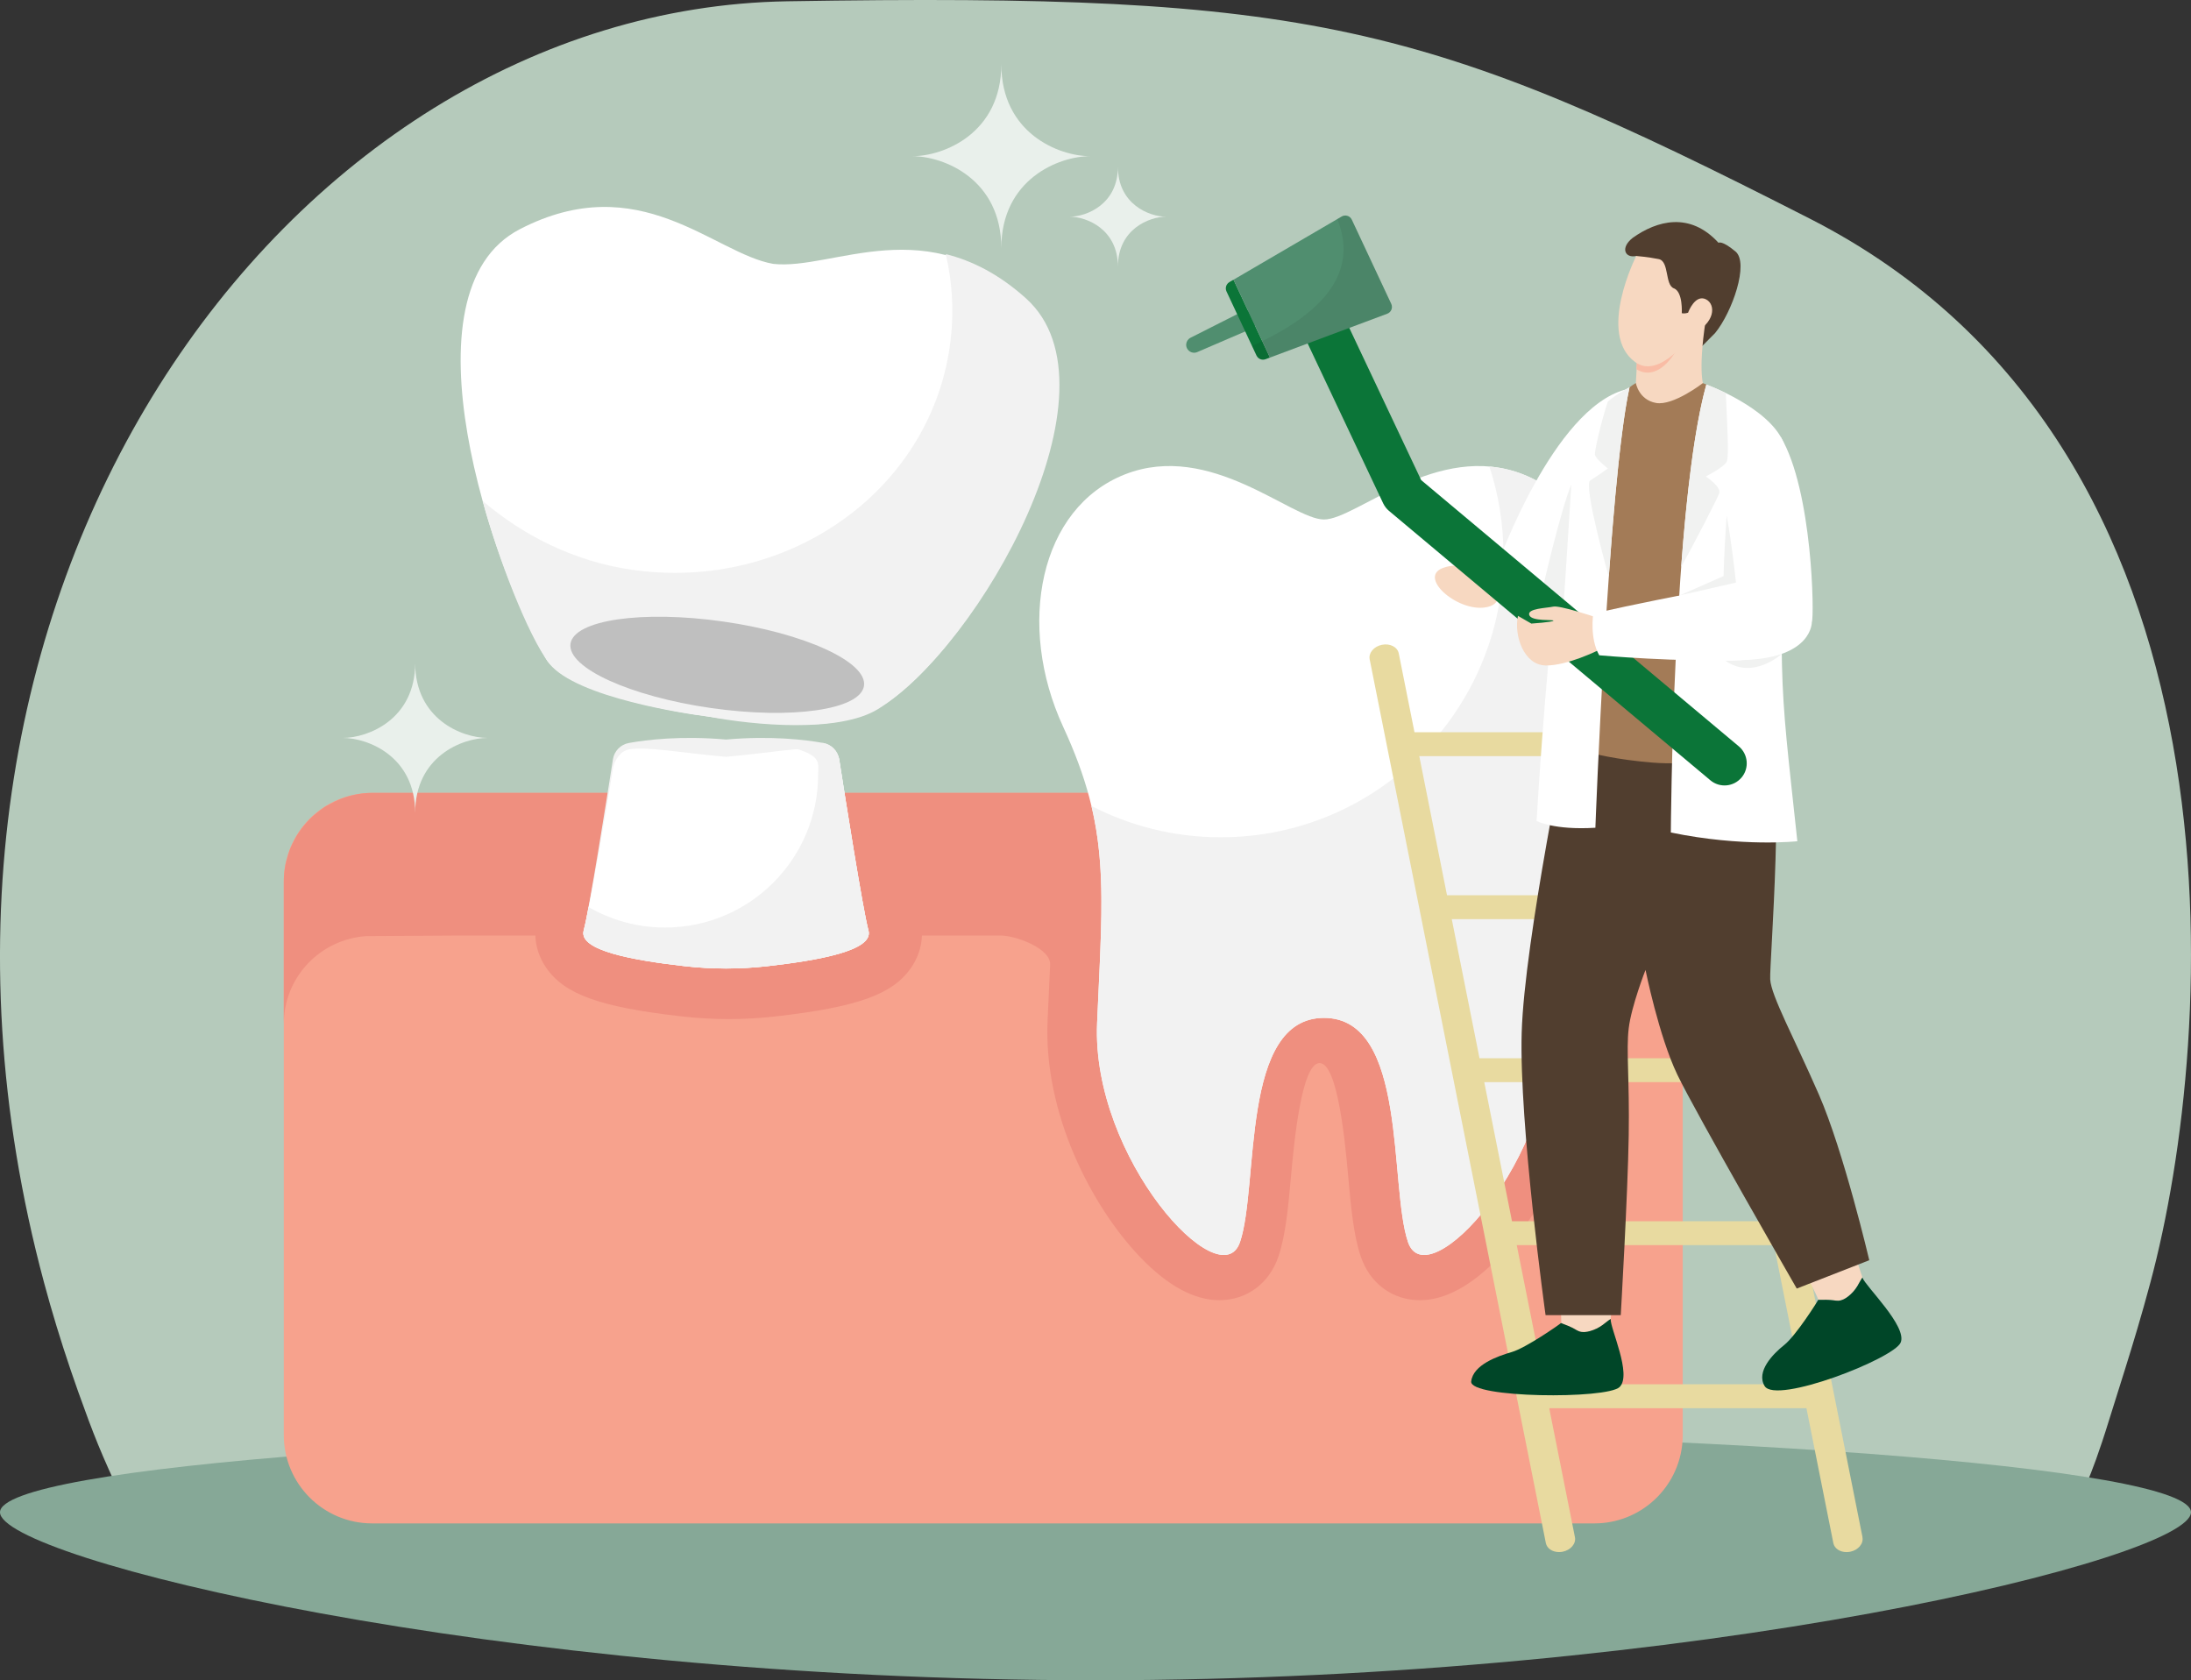
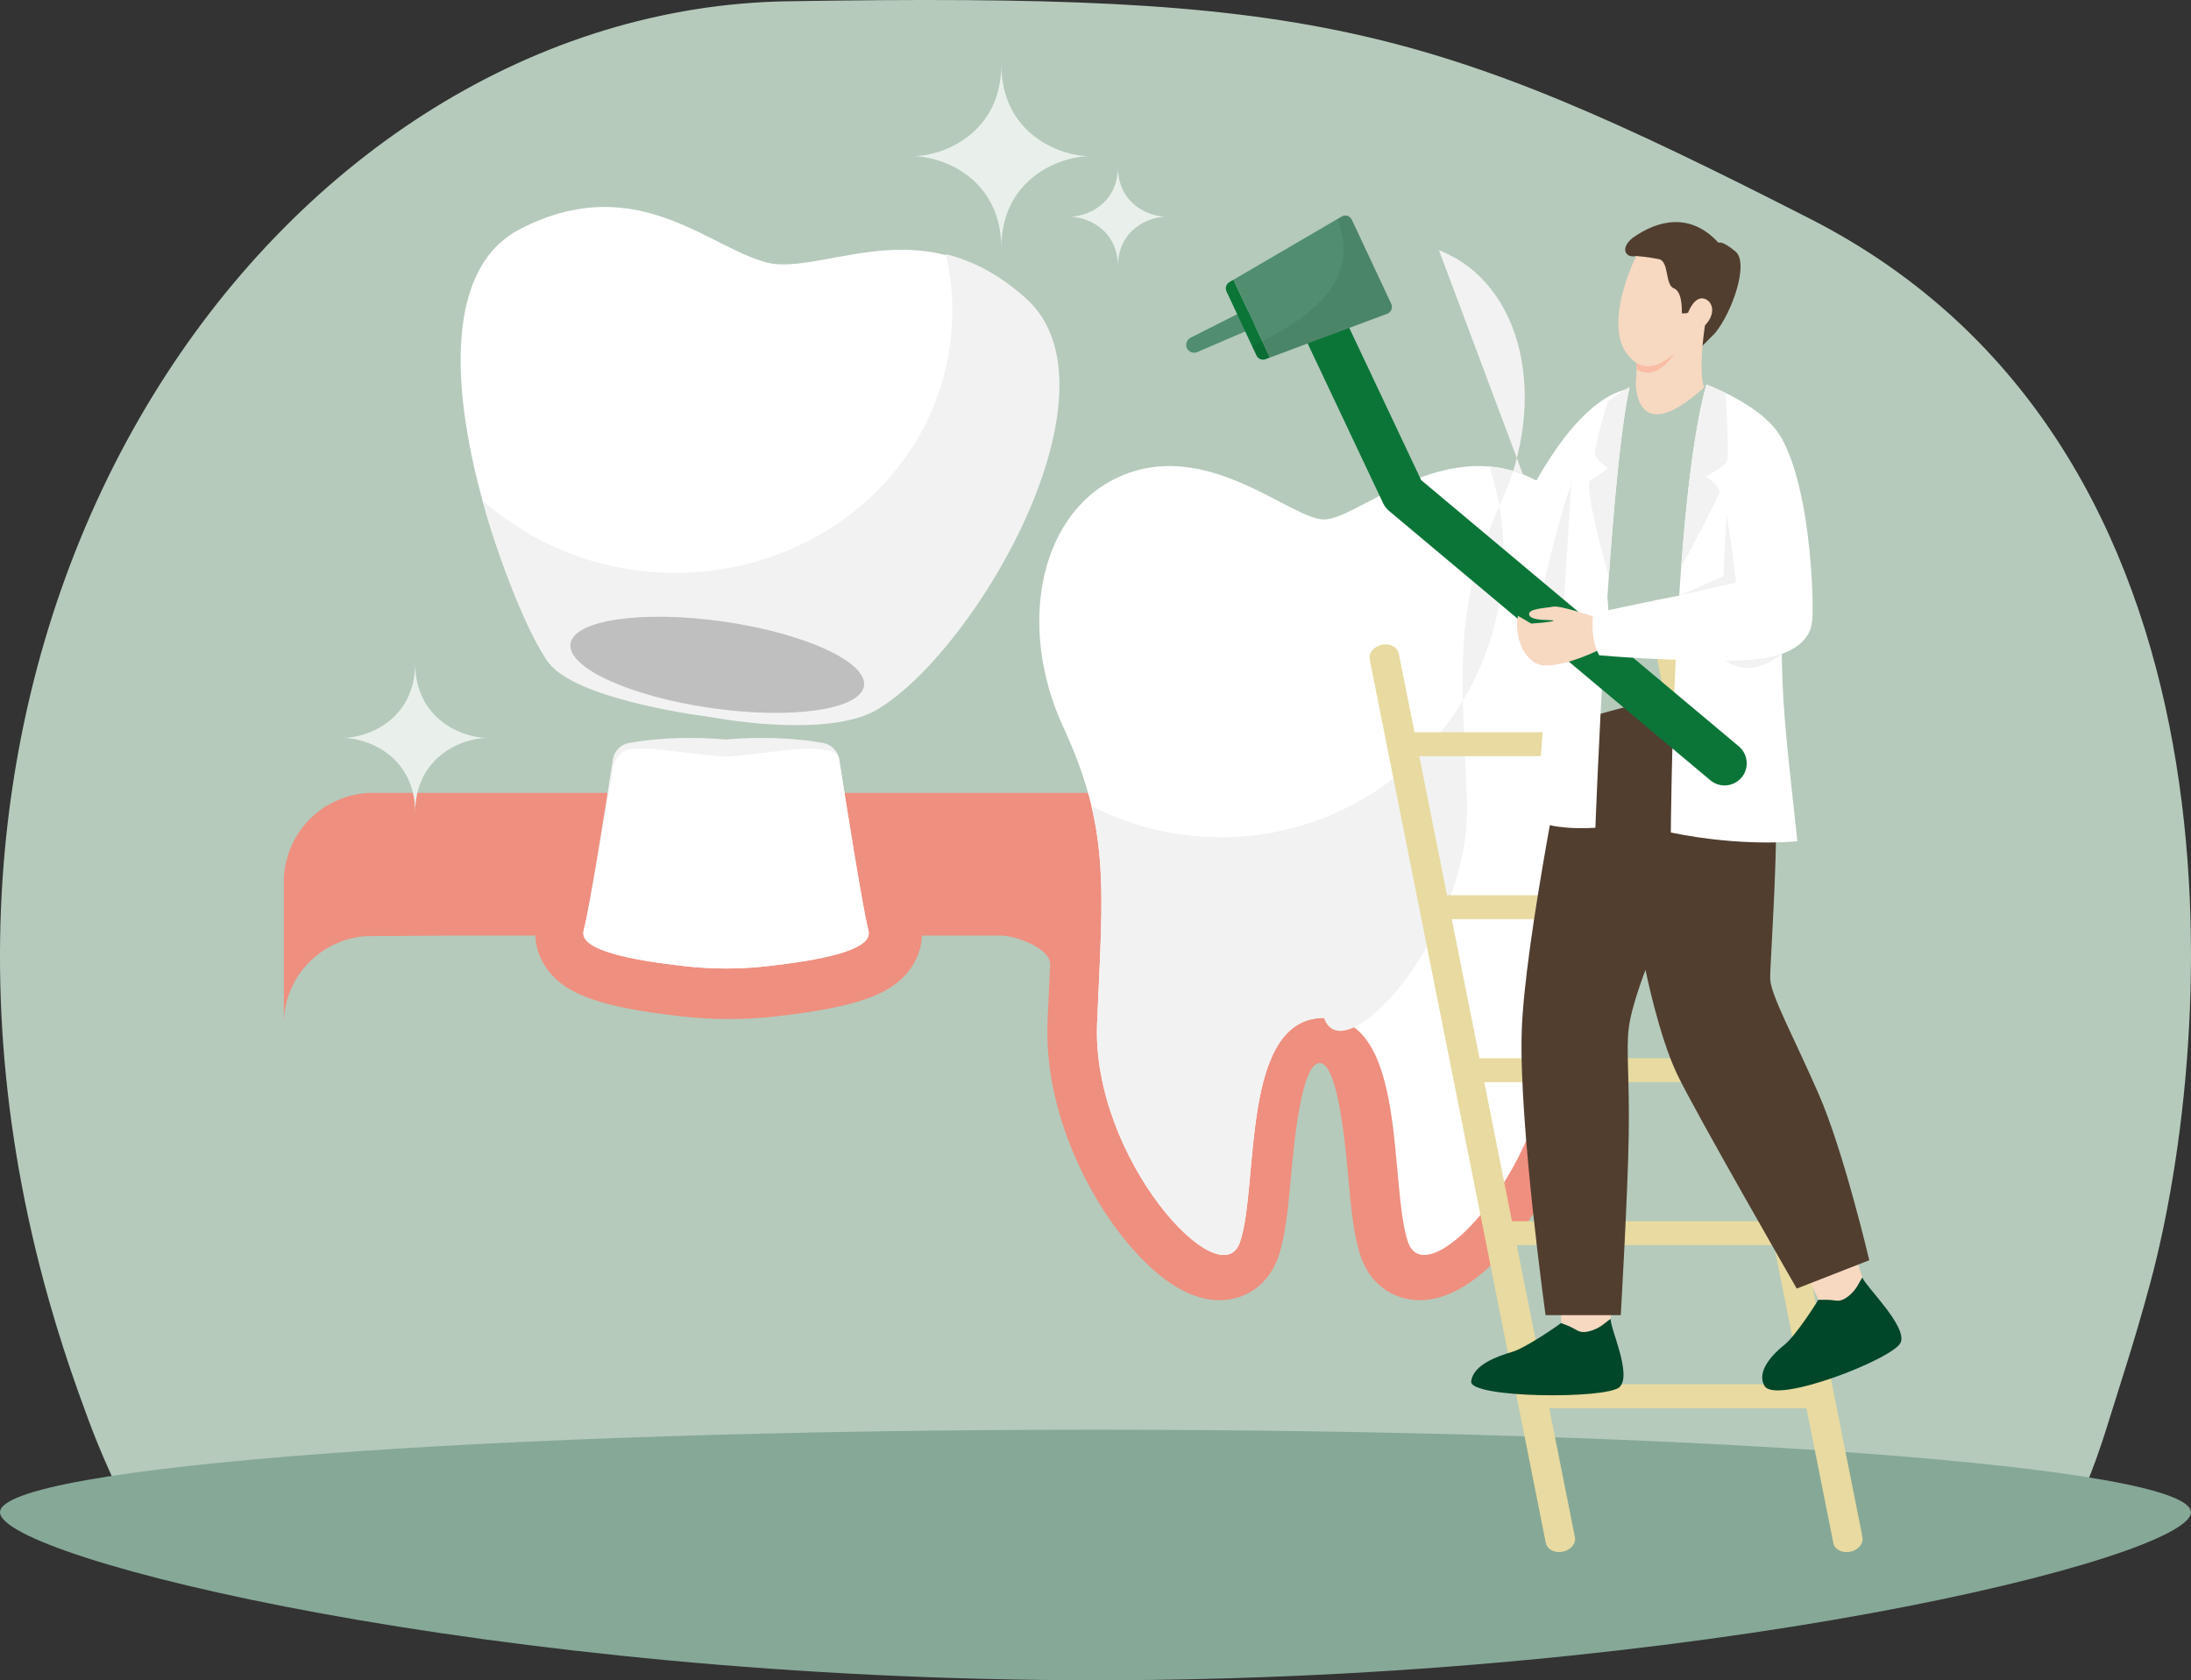
<svg xmlns="http://www.w3.org/2000/svg" id="Layer_2" data-name="Layer 2" viewBox="0 0 732.91 562.09">
  <rect x="0" y="0" width="732.91" height="562.09" fill="#333333" stroke="none" />
  <defs>
    <style>
      .cls-1 {
        fill: #f9bca5;
      }

      .cls-2 {
        fill: #f7d8c1;
      }

      .cls-3 {
        fill: #e9f0eb;
      }

      .cls-4 {
        opacity: .07;
      }

      .cls-5 {
        fill: #f1f2f1;
      }

      .cls-6 {
        fill: #fff;
      }

      .cls-7 {
        fill: #f2f2f2;
      }

      .cls-8 {
        fill: #bfbfbf;
      }

      .cls-9 {
        fill: #e8daa0;
      }

      .cls-10 {
        fill: #a37b57;
      }

      .cls-11 {
        fill: #004628;
      }

      .cls-12 {
        fill: #b5cabb;
      }

      .cls-13 {
        fill: #513e2f;
      }

      .cls-14 {
        fill: #86a897;
      }

      .cls-15 {
        fill: #f7a28d;
      }

      .cls-16 {
        fill: #508e6f;
      }

      .cls-17 {
        fill: #0b7538;
      }

      .cls-18 {
        fill: #ef8f7f;
      }
    </style>
  </defs>
  <g id="Design">
    <path class="cls-12" d="M14.74,429.08c2.59,9.64,5.55,19.36,8.87,29.15.79,2.36,1.63,4.73,2.47,7.11,5.3,14.83,7.77,21.04,14.84,36.06h40.8s613.74-.02,613.74-.02c0,0,3.46-4.97,10.01-26.23,1.48-4.78,3.3-10.47,5.31-16.92,2.66-8.47,5.62-18.29,8.53-29.15,22.08-82.23,35.95-279.42-113.72-355.84C476.88,7.54,438.57-2.43,263.35.43,96.04,3.17-47.27,198.37,14.74,429.08Z" />
    <path class="cls-14" d="M0,505.89c0-15.25,164.07-27.62,366.45-27.62,202.39,0,366.45,12.36,366.45,27.62,0,15.25-164.07,56.19-366.45,56.19C164.07,562.09,0,521.14,0,505.89Z" />
-     <path class="cls-15" d="M533.33,509.61H124.49c-16.33,0-29.56-13.23-29.56-29.56v-185.26c0-16.33,13.23-29.56,29.56-29.56h408.84c16.33,0,29.56,13.23,29.56,29.56v185.26c0,8.64-3.71,16.42-9.62,21.82-5.26,4.81-12.26,7.74-19.94,7.74Z" />
    <path class="cls-18" d="M95.49,289.21c.12-.62.33-1.21.49-1.82.3-1.15.62-2.28,1.05-3.37.28-.71.62-1.39.95-2.07.44-.9.91-1.79,1.43-2.63.44-.72.92-1.41,1.42-2.08.53-.71,1.09-1.38,1.68-2.03.62-.69,1.23-1.37,1.91-1.99.55-.52,1.16-.97,1.75-1.44.8-.64,1.59-1.29,2.46-1.85.43-.27.9-.48,1.34-.73,2.46-1.4,5.1-2.52,7.94-3.17h0c2.12-.49,4.31-.8,6.59-.8h13.67s9.52,0,9.52,0h189.48s9.52,0,9.52,0h186.65c.93,0,1.81.19,2.72.27h0c5.6.52,10.75,2.59,15.01,5.76.11.09.22.18.33.27,1.27.98,2.46,2.05,3.56,3.21.26.28.48.6.73.89.9,1.04,1.76,2.11,2.51,3.27.37.58.66,1.21.99,1.82.53.97,1.09,1.93,1.51,2.96.4.98.65,2.02.94,3.04.22.77.52,1.5.67,2.29.37,1.87.58,3.8.58,5.78v47.73c0-16.33-13.23-29.56-29.56-29.56h-2.14c.18,5.41.45,11.28.75,17.85l.49,10.71c1.34,30.83-14.6,61.9-30.98,79.02-9.15,9.56-18.07,14.4-26.52,14.4-9.14,0-16.71-5.61-19.75-14.64-2.43-7.21-3.26-16.41-4.22-27.06-.93-10.29-3.4-37.62-9.54-37.62-6.13,0-8.6,27.32-9.54,37.61-.96,10.66-1.8,19.86-4.22,27.07-3.04,9.02-10.6,14.63-19.75,14.64h0c-8.44,0-17.36-4.84-26.51-14.4-16.39-17.11-32.32-48.18-30.98-79.02l.49-10.7c.13-2.84.26-5.55.37-8.15.23-5.32-11.3-9.71-16.62-9.71s-175.74,0-181.06,0c-2.66,0-31,.19-31,.19-15.42,1-27.66,13.69-27.66,29.37v-47.73c0-1.91.22-3.77.56-5.57Z" />
    <path class="cls-6" d="M509.43,158.67c-28.59-11.19-55.69,15.11-66.54,15.11s-37.95-26.3-66.54-15.11c-28.59,11.19-36.47,50.35-20.7,84.48,15.77,34.13,13.31,53.71,11.34,99.03-1.97,45.32,41.4,92.32,47.81,73.29,6.41-19.02,0-74.97,28.09-74.97s21.69,55.95,28.09,74.97c6.41,19.02,49.78-27.98,47.81-73.29-1.97-45.32-4.44-64.9,11.34-99.03,15.77-34.13,7.89-73.29-20.7-84.48Z" />
    <path class="cls-6" d="M343.25,100.92c-32.66-31.19-64.52-10.4-84.61-12.65-19.92-3.48-44.67-32.37-84.77-11.59-40.6,21.03-8.96,113.78,8.82,143.8,4.58,7.73,25.44,15.1,54.27,19.23,25.31,3.62,44.17,4.57,57.49-3.23,30.1-17.64,81.87-103.97,48.81-135.55Z" />
-     <path class="cls-7" d="M509.43,158.67c-3.78-1.48-7.52-2.29-11.21-2.6,3.03,9.27,4.7,19.16,4.7,29.44,0,52.23-42.34,94.58-94.58,94.58-15.58,0-30.27-3.79-43.23-10.47,4.96,20.85,3.3,40.11,1.89,72.57-1.97,45.32,41.4,92.32,47.81,73.29,6.41-19.02,0-74.97,28.09-74.97s21.69,55.95,28.09,74.97c6.41,19.02,49.78-27.98,47.81-73.29-1.97-45.32-4.44-64.9,11.34-99.03,15.77-34.13,7.89-73.29-20.7-84.48Z" />
+     <path class="cls-7" d="M509.43,158.67c-3.78-1.48-7.52-2.29-11.21-2.6,3.03,9.27,4.7,19.16,4.7,29.44,0,52.23-42.34,94.58-94.58,94.58-15.58,0-30.27-3.79-43.23-10.47,4.96,20.85,3.3,40.11,1.89,72.57-1.97,45.32,41.4,92.32,47.81,73.29,6.41-19.02,0-74.97,28.09-74.97c6.41,19.02,49.78-27.98,47.81-73.29-1.97-45.32-4.44-64.9,11.34-99.03,15.77-34.13,7.89-73.29-20.7-84.48Z" />
    <path class="cls-7" d="M343.28,99.88c-9.14-8.24-18.18-12.69-26.9-14.88,2.3,9.93,2.84,20.37,1.32,30.96-6.96,48.63-54.52,82.05-106.23,74.65-19.35-2.77-36.45-11.45-50.02-23.04,4.93,18.45,15.17,45.24,22.33,54.4,8.92,11.39,46.41,16.97,53.05,17.71,15.58,3.01,43.79,5.51,56.77-2.42,34.15-20.89,82.96-107.37,49.67-137.38Z" />
    <ellipse class="cls-8" cx="239.92" cy="222.39" rx="14.61" ry="49.59" transform="translate(-14.23 428.36) rotate(-81.85)" />
    <path class="cls-18" d="M179.77,306.94c-1.54,5.79-.52,11.73,2.89,16.72,6.11,8.96,17.98,13.24,45.36,16.35,5.2.59,10.49.89,15.72.89s10.52-.3,15.72-.89c27.38-3.11,39.24-7.38,45.36-16.35,3.41-4.99,4.43-10.93,2.89-16.72-.61-2.29-2.27-11.29-4.86-26.96-39.07-.79-77.67-6.22-116.82-8.66-3.4,21.06-5.55,32.93-6.27,35.62Z" />
    <path class="cls-7" d="M242.88,247.39c15.06-1.32,26.5.07,32.49,1.15,2.78.5,4.92,2.69,5.35,5.48,2.02,12.96,7.89,50.13,9.79,57.27,1.8,6.73-16.82,9.98-33.82,11.91-9.18,1.04-18.45,1.04-27.63,0-17-1.93-35.61-5.18-33.82-11.91,1.9-7.14,7.77-44.31,9.79-57.27.43-2.79,2.58-4.98,5.35-5.48,5.99-1.08,17.42-2.47,32.49-1.15Z" />
    <path class="cls-6" d="M242.88,253.17c15.06-1.32,25.94-3.56,31.93-2.47,2.78.5,5.47.54,5.91,3.33,2.02,12.96,7.89,50.13,9.79,57.27,1.8,6.73-16.82,9.98-33.82,11.91-9.18,1.04-18.45,1.04-27.63,0-17-1.93-35.61-5.18-33.82-11.91,1.9-7.14,7.77-41.2,9.79-54.16.43-2.79,2.58-5.94,5.35-6.44,5.99-1.08,17.42,1.16,32.49,2.47Z" />
-     <path class="cls-7" d="M290.51,311.3c-1.9-7.14-7.77-44.31-9.79-57.27-.43-2.79-2.58-4.98-5.35-5.48-.85-.15-8.11,2.02-9.18,1.86,8.72,2.62,7.48,4.88,7.48,8.66,0,28.28-22.93,51.21-51.21,51.21-9.32,0-18.04-2.5-25.57-6.85-.67,3.59-1.24,6.38-1.63,7.86-1.8,6.73,16.82,9.98,33.82,11.91,9.18,1.04,18.45,1.04,27.63,0,17-1.93,35.61-5.18,33.82-11.91Z" />
    <path class="cls-3" d="M334.95,21.5c0,23-19.17,30.75-29.75,30.75,10.58,0,29.75,7.75,29.75,30.75,0-23,19.17-30.75,29.75-30.75-10.58,0-29.75-7.75-29.75-30.75Z" />
    <path class="cls-3" d="M373.95,55.78c0,12.5-10.42,16.71-16.17,16.71,5.75,0,16.17,4.21,16.17,16.71,0-12.5,10.42-16.71,16.17-16.71-5.75,0-16.17-4.21-16.17-16.71Z" />
    <path class="cls-3" d="M138.88,221.79c0,18.75-15.62,25.06-24.25,25.06,8.63,0,24.25,6.32,24.25,25.06,0-18.75,15.62-25.06,24.25-25.06-8.63,0-24.25-6.32-24.25-25.06Z" />
    <path class="cls-9" d="M623.02,514.2l-58.94-295.62c-.43-2.14-2.93-3.44-5.64-2.88-2.69.54-4.52,2.72-4.09,4.86l4.86,24.39h-86.05l-5.26-26.37c-.43-2.14-2.94-3.44-5.64-2.88-2.69.54-4.52,2.72-4.09,4.86l49.25,247.05c.02.34.07.66.19.97l9.49,47.61c.36,1.81,2.22,3.01,4.41,3.01.4,0,.81-.04,1.23-.12,2.69-.54,4.52-2.72,4.09-4.86l-8.6-43.15h85.97s.05,0,.07,0l9,45.13c.36,1.81,2.22,3.01,4.41,3.01.4,0,.81-.04,1.23-.12,2.69-.54,4.52-2.72,4.09-4.86ZM496.5,362h86.05l9.28,46.54h-86.05l-9.28-46.54ZM580.96,354h-86.05l-9.28-46.53h86.05l9.28,46.53ZM560.81,252.94l9.28,46.54h-86.05l-9.28-46.54h86.05ZM516.65,463.06l-9.28-46.53h86.05l9.28,46.53h-86.05Z" />
    <path class="cls-6" d="M543.64,130.35c-24.01,6.41-42.54,58.09-42.54,58.09,5.27,6.56,21.84,14.89,21.84,14.89l20.69-72.98Z" />
    <path class="cls-13" d="M573.72,111.41c5.72-6.97,11.45-23.43,6.81-27.29-4.64-3.86-5.66-2.89-5.66-2.89-9.57-10.47-20.6-7.45-28.72-1.66-4.28,3.37-2.54,6.89,1.19,6.06,7.43,10.4,10.45,22.13,10.45,22.13l10.18,7.83,1,.6,4.75-4.78Z" />
    <path class="cls-2" d="M570.61,106.81c-2.84,18.61-.57,22.78-.57,22.78-23.23,21.1-22.83-1.44-22.83-1.44l.5-9.05,18.7-8.66,4.2-3.63Z" />
    <path class="cls-1" d="M561.79,115.34c-2.64,5.29-8.02,12-14.38,8.19.07-1.19.16-4.86.16-4.86l14.21-3.33Z" />
    <path class="cls-2" d="M547.34,85.63s-13.26,26.13-.34,35.51c8.34,6.06,19.16-9.57,19.16-9.57,7.51-3.3,7.99-9.75,4.46-11.46-3.54-1.71-5.82,4.07-5.93,4.49-1.47.46-2.12.15-2.12.15,0,0,.44-7.13-2.64-8.29-3.07-1.16-1.49-9.07-5.08-9.79-3.59-.72-7.51-1.04-7.51-1.04Z" />
    <g>
      <path class="cls-2" d="M614.91,435.12c1.24-.05,2.37-.69,3.33-1.45,1.2-.94,2.23-2.1,3.03-3.39.59-.97,1.08-2,1.73-2.94-1.06-3.03-6.23-19.09-6.23-19.09l-13.67,15.85s5.2,10.33,5.13,10.68c0,0-.02.03-.02.04,1.62-.06,3.71-.04,5.01.14.56.08,1.13.18,1.7.15Z" />
      <path class="cls-11" d="M623.02,427.41s-.02-.05-.02-.07c-.65.93-1.14,1.97-1.73,2.94-.79,1.29-1.82,2.44-3.03,3.39-.96.76-2.09,1.4-3.33,1.45-.57.02-1.13-.08-1.7-.15-1.29-.18-3.39-.2-5.01-.14-.27.65-7.55,12.08-11.34,15.08-3.84,3.04-9.5,8.9-6.58,13.75,3.76,6.24,43.23-9.16,45.51-14.55,2.29-5.39-11.76-18.81-12.78-21.69Z" />
    </g>
    <g>
      <path class="cls-2" d="M528.25,445.37c1.16.41,2.46.24,3.65-.09,1.49-.42,2.89-1.1,4.14-2,.93-.67,1.79-1.44,2.76-2.06.22-3.2,1.81-19.95,1.81-19.95l-18.9,9.53s.71,11.48.51,11.78c0,0-.03.03-.04.03,1.52.55,3.45,1.35,4.57,2,.49.28.97.59,1.5.78Z" />
      <path class="cls-11" d="M538.79,441.28s0-.05,0-.07c-.97.62-1.83,1.39-2.76,2.06-1.24.9-2.65,1.58-4.14,2-1.19.34-2.49.51-3.65.09-.53-.19-1.02-.49-1.5-.78-1.12-.65-3.05-1.45-4.57-2-.51.5-11.75,8.33-16.43,9.69-4.75,1.38-13,4.27-13.61,9.86-.6,5.59,45.4,5.98,49.64,1.86s-3.18-19.68-2.98-22.72Z" />
    </g>
    <path class="cls-13" d="M525,242s-15.09,72.69-15.98,103.43c-.89,30.74,7.99,94.52,7.99,94.52h25.15s2.37-40.8,2.66-60.04c.3-19.25-.89-28.44,0-35.91.89-7.47,5.62-19.54,5.62-19.54,0,0,4.44,22.12,10.65,35.05,6.21,12.93,39.94,71.54,39.94,71.54l24.26-9.48s-8.58-36.49-16.87-55.45c-8.28-18.96-15.98-33.04-16.27-38.5-.3-5.46,5.33-71.82-.89-89.06-6.21-17.24-66.28,3.45-66.28,3.45Z" />
-     <path class="cls-10" d="M547.21,128.16s.99,5.62,6.76,6.64,15.65-6.64,15.65-6.64c0,0,18.19,6.74,21.56,19.82,3.37,13.08,4.9,98.41,4.9,98.41,0,0-19.77,10.61-43.22,8.72-23.45-1.89-34.18-7.85-34.18-7.85,0,0,13.66-95.36,16.86-104.23,3.87-10.74,11.66-14.88,11.66-14.88Z" />
    <path class="cls-6" d="M570.79,128.64c-11.28,40.42-11.88,149.85-11.88,149.85,24.08,4.97,42.32,2.92,42.32,2.92-3.14-29.3-4.74-41.63-5.15-59.14-.95-40.42,3.87-66.15.49-74.31-4.85-11.69-25.79-19.33-25.79-19.33Z" />
    <path class="cls-6" d="M545.09,129.59c-7.14,32.44-11.42,147.31-11.42,147.31-13.97.86-19.67-2.28-19.67-2.28,4.56-74.97,11.4-124.43,16.82-132.69s14.27-12.34,14.27-12.34Z" />
    <path class="cls-6" d="M595.67,146.15c10.69,18.02,11.26,60.35,10.41,61.92-10.97,2.42-19.53-2.83-19.53-2.83-6.84-20.83,9.12-59.08,9.12-59.08Z" />
    <path class="cls-5" d="M561.86,199.19l18.85-4.31c-1.85-16.39-3.14-22.37-3.14-22.37-1,14.67-1,20.19-1,20.19l-14.72,6.49Z" />
    <path class="cls-5" d="M596.08,218.69s-10.49,2.57-18.97,2.31c9.33,6.61,18.97-2.31,18.97-2.31Z" />
    <path class="cls-5" d="M522.95,203.32c.44-5.41,2.67-41.3,2.67-41.3-3.63,8.98-9.15,33-9.15,33l6.49,8.3Z" />
-     <path class="cls-2" d="M482.65,190c11.49-4.33,24.66,10.4,15.25,12.97-9.41,2.57-23.94-9.69-15.25-12.97Z" />
    <path class="cls-5" d="M531.96,160.71c2.47-1.53,5.89-4,5.89-4,0,0-4.12-3.18-4.34-4.63-.16-1.04,2.03-10.87,4.33-17.78,3.86-3.14,7.25-4.71,7.25-4.71-2.77,12.58-5.11,37.54-6.93,63.41h0s-8.67-30.76-6.2-32.29Z" />
    <path class="cls-5" d="M570.79,128.64s2.76,1.01,6.5,2.85c.41,9.3,1.16,21.33.32,22.95-.99,1.9-7,4.96-7,4.96,0,0,5.25,3.44,4.49,5.61-.6,1.72-8.4,16.88-12.73,24.64,1.76-23.7,4.42-46.68,8.41-61Z" />
    <g>
      <g>
        <path class="cls-17" d="M582.56,260.1c-2.63,3.13-7.3,3.55-10.43.92l-107.5-90.12c-.82-.69-1.48-1.55-1.94-2.51l-28.39-60.11c-1.75-3.7-.16-8.11,3.53-9.86,3.7-1.75,8.11-.16,9.86,3.53l27.7,58.65,106.26,89.07c3.13,2.63,3.55,7.3.92,10.43Z" />
        <path class="cls-16" d="M418.55,110.01l-18.06,7.77c-1.31.57-2.84-.01-3.45-1.31h0c-.22-.46-.29-.96-.23-1.44.1-.85.62-1.64,1.44-2.05l17.54-8.86c1.33-.67,2.96-.11,3.59,1.24l.51,1.1c.63,1.36.02,2.97-1.35,3.56Z" />
        <g>
          <path class="cls-17" d="M411.24,94.38c-1.08.63-1.49,1.97-.97,3.1l10.04,21.45c.53,1.14,1.85,1.67,3.02,1.23l1.47-.55-12.19-26.04-1.38.8Z" />
          <path class="cls-16" d="M450.53,72.16c-.57-.13-1.18-.05-1.73.27l-36.18,21.14,12.19,26.04,39.24-14.67c1.32-.49,1.93-2,1.34-3.28l-13.2-28.18c-.33-.71-.96-1.18-1.66-1.33Z" />
        </g>
      </g>
      <path class="cls-4" d="M452.19,73.49c-.33-.71-.96-1.18-1.66-1.33-.57-.13-1.18-.05-1.73.27l-1.43.84c5.15,13.12,2.37,28.5-28.55,42.45l1.5,3.21c.53,1.14,1.85,1.67,3.02,1.23l1.47-.55,39.24-14.67c1.32-.49,1.93-2,1.34-3.28l-13.2-28.18Z" />
    </g>
    <path class="cls-2" d="M533.21,206.28s-11.51-3.85-13.65-3.35c-2.14.5-8.75.57-8.01,2.81.74,2.25,8.51,1.42,8.08,1.91s-7.38.95-7.38.95l-4.48-2.58c-1.4,6.54,1.95,16.44,9.22,16.59s17.96-5.24,17.96-5.24c-1.42-4.84-1.74-11.08-1.74-11.08Z" />
    <path class="cls-6" d="M601.23,201.94c-.14,0,4.85,6.13,4.85,6.13,0,0,.31,11.83-22.15,12.69-22.46.86-48.97-1.55-48.97-1.55-3.28-5.7-2-13.97-2-13.97,29.22-6.56,58.15-11.42,58.15-11.42l10.12,8.12Z" />
  </g>
</svg>